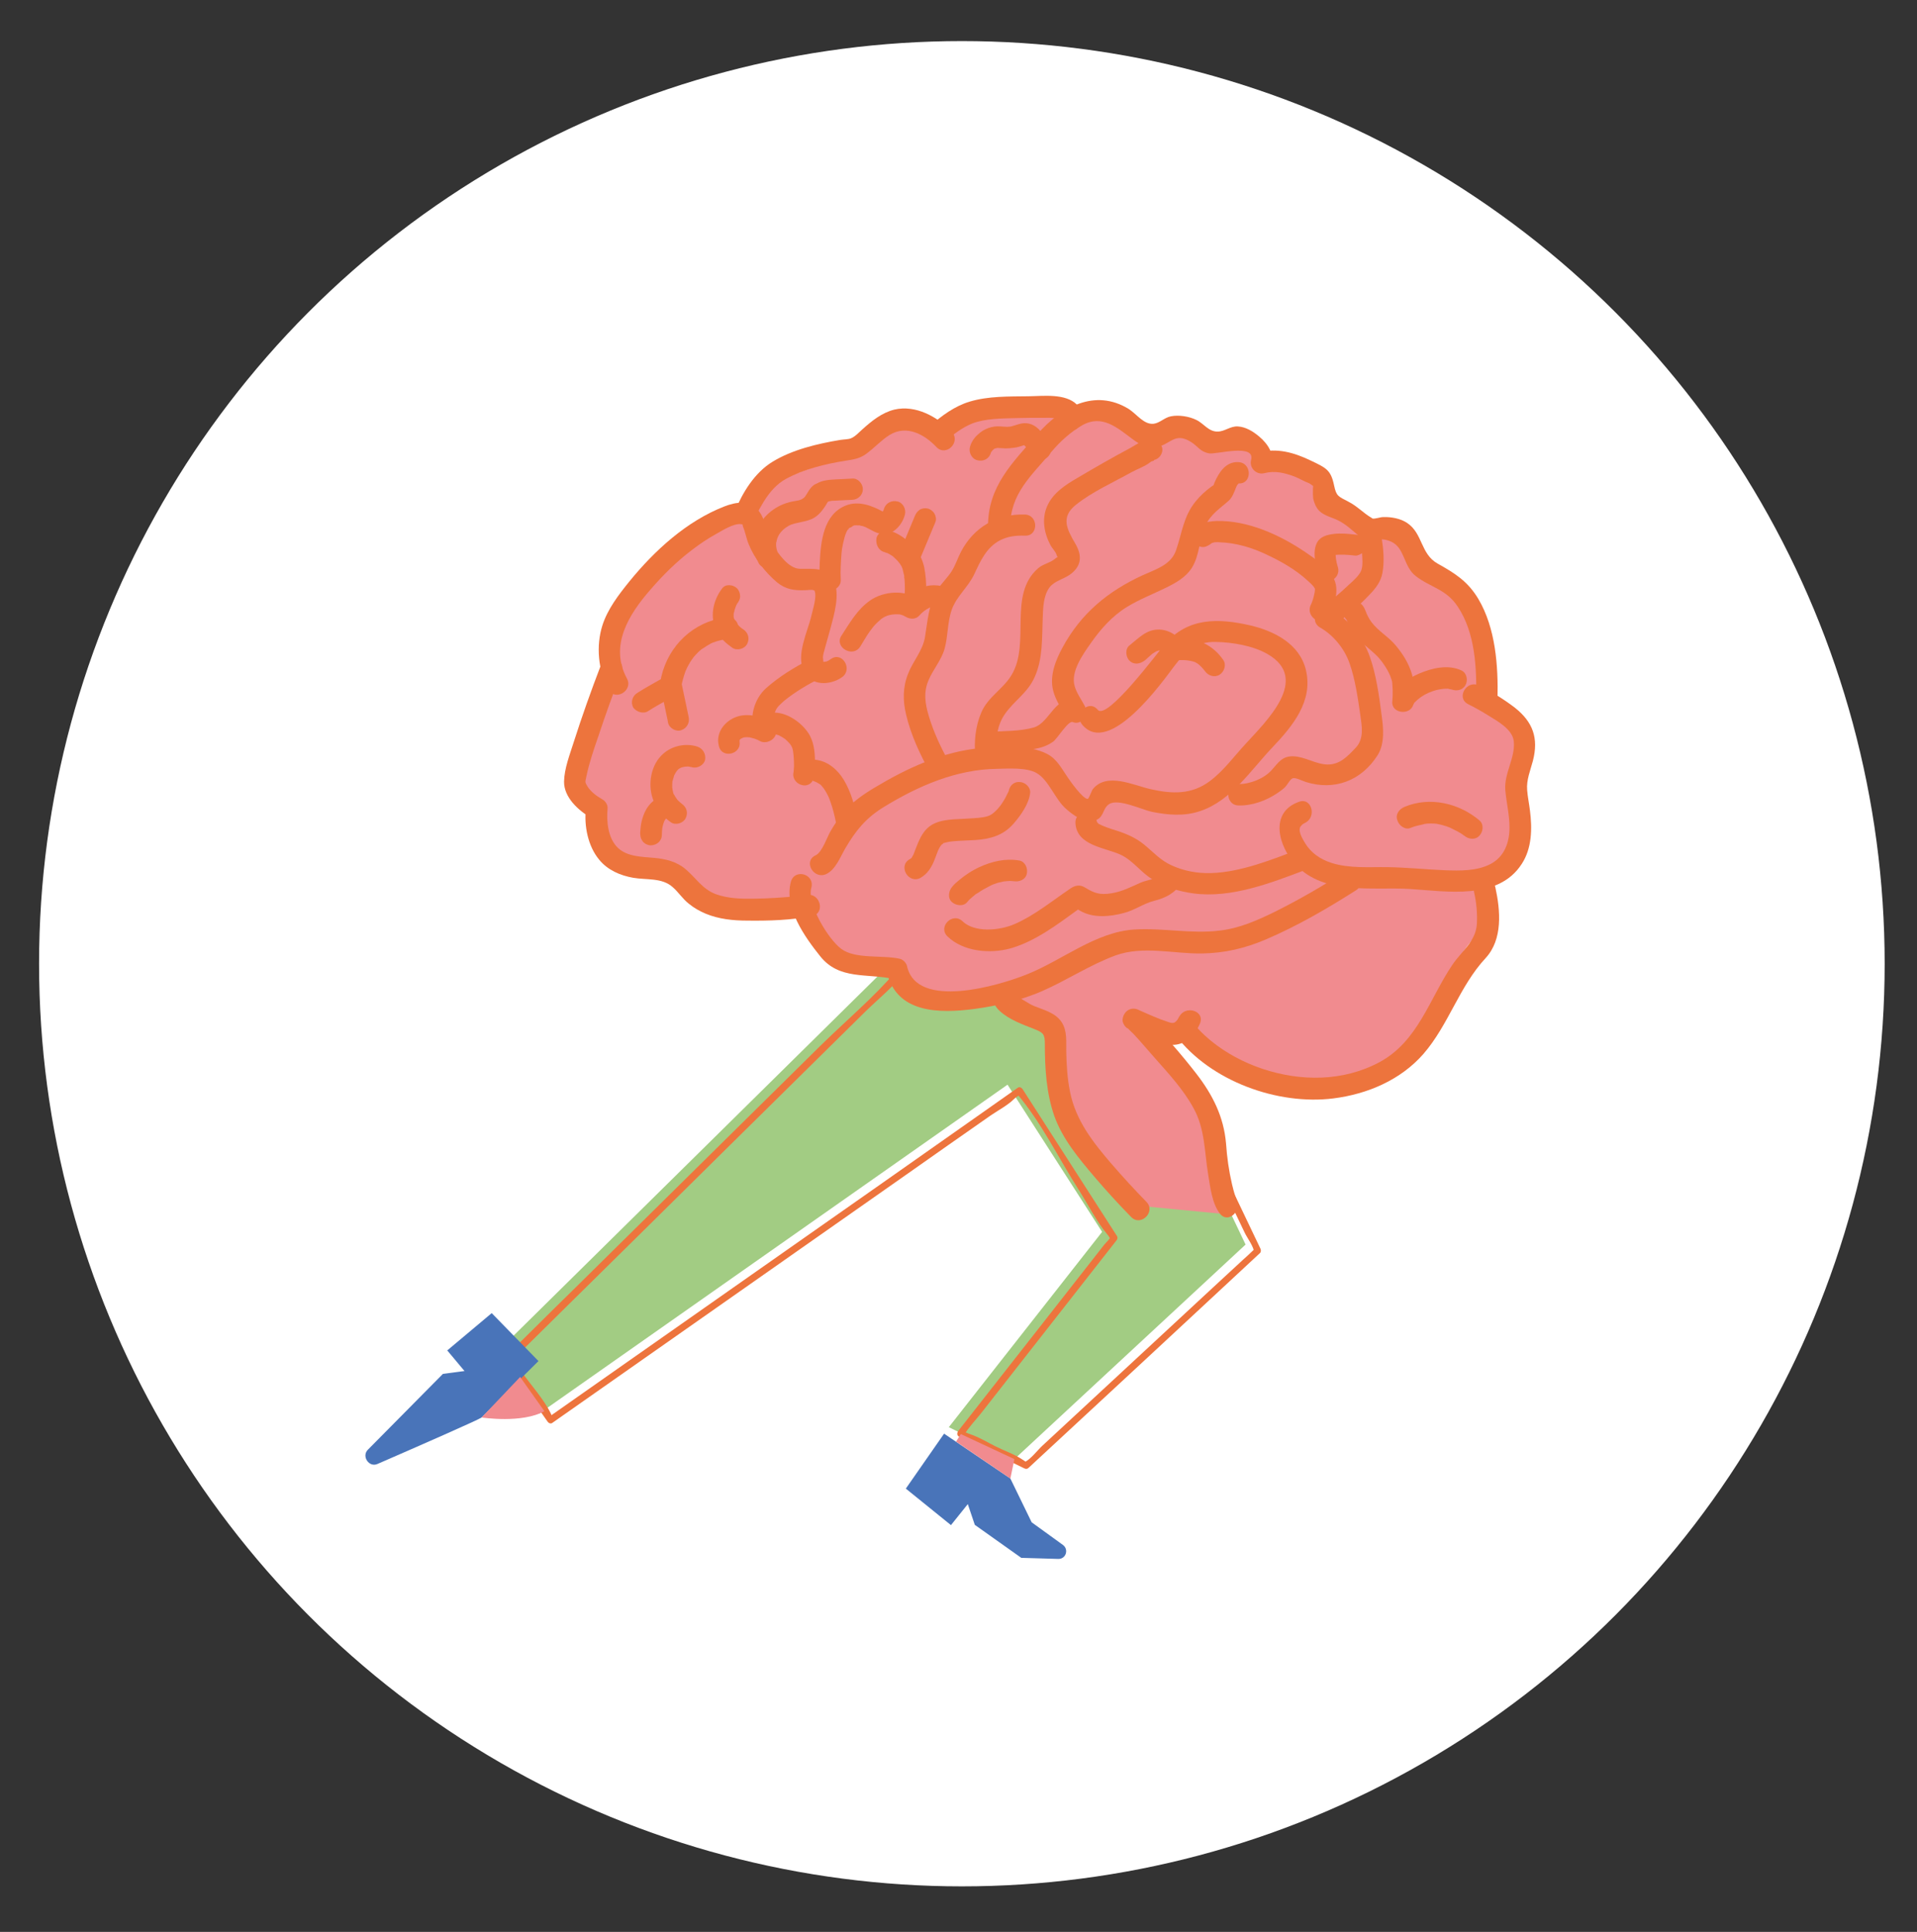
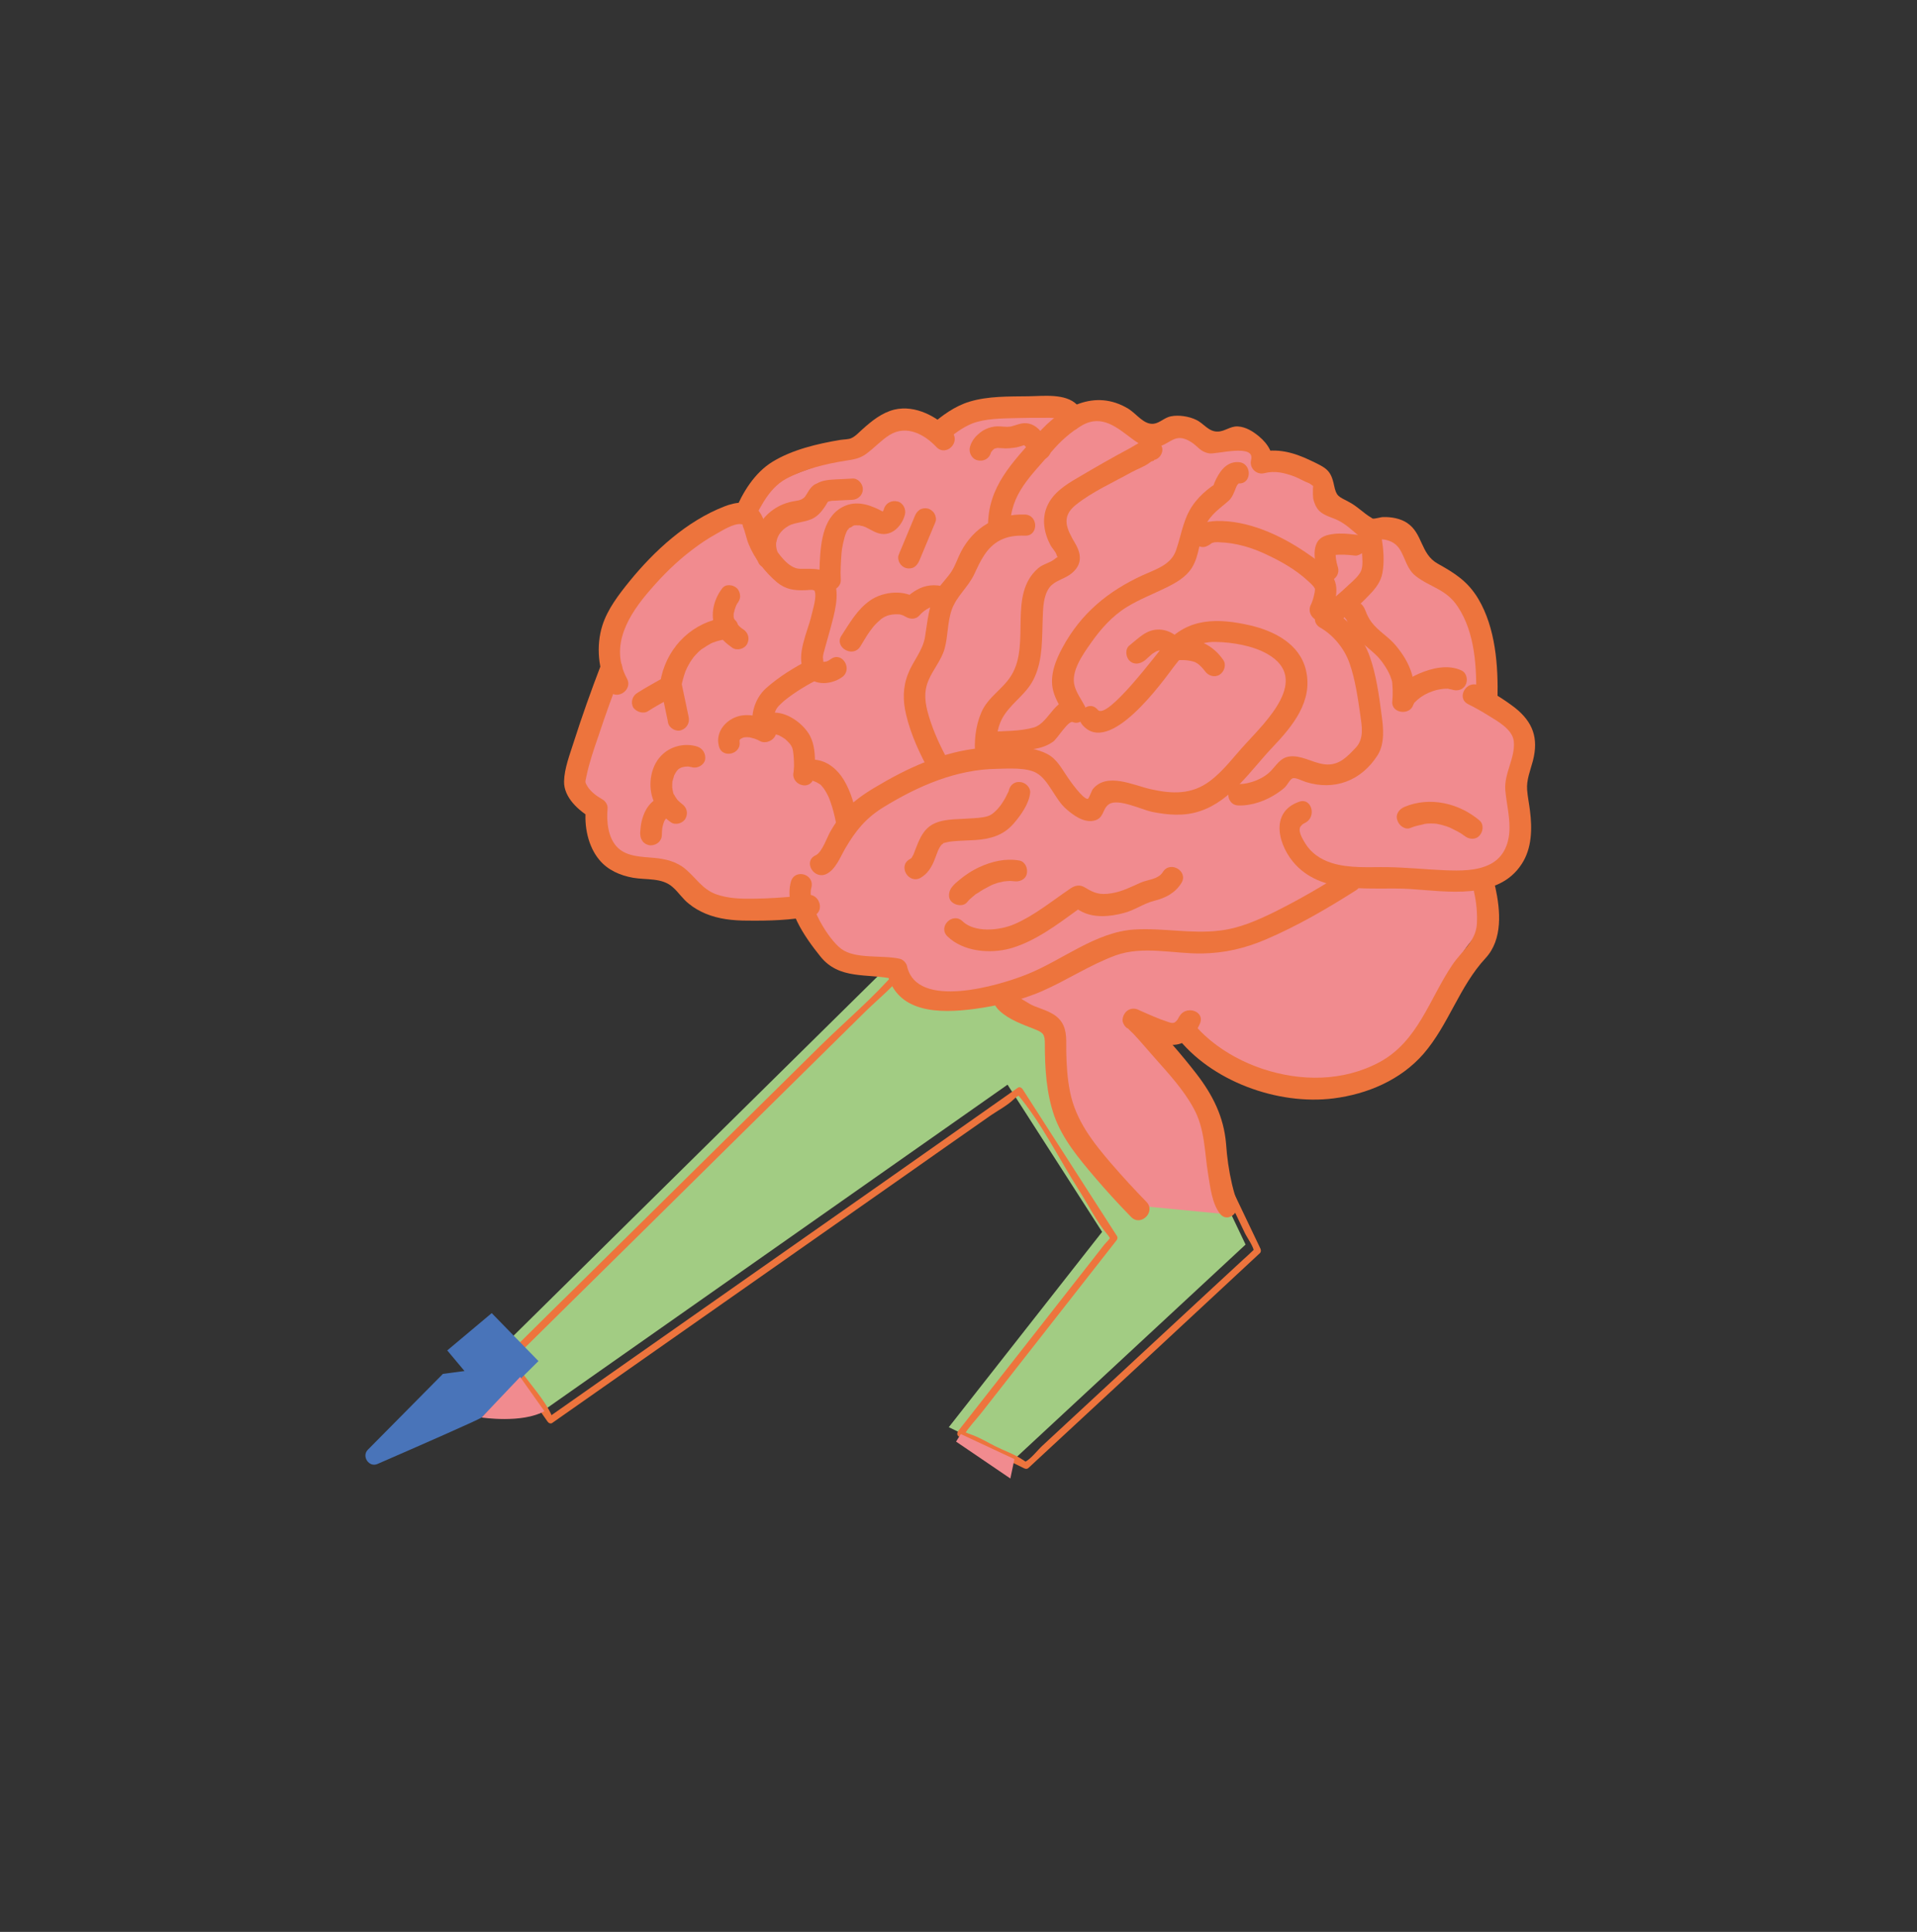
<svg xmlns="http://www.w3.org/2000/svg" version="1.1" id="Calque_1" x="0px" y="0px" viewBox="0 0 142.3 143.43" style="enable-background:new 0 0 142.3 143.43;" xml:space="preserve">
  <rect x="0" y="0" width="142.3" height="143.43" fill="#333333" stroke="none" />
  <style type="text/css">
	.st0{fill:#FFFFFF;}
	.st1{fill:#A2CC83;}
	.st2{fill:#ED743D;}
	.st3{fill:#4974B9;}
	.st4{fill:#F18B8F;}
</style>
-   <circle class="st0" cx="71.4" cy="71.55" r="68.5" />
  <g id="Calque_17">
    <g>
      <g>
        <polygon class="st1" points="84.01,74.66 92.46,92.4 75.3,108.33 70.43,105.96 81.81,91.46 74.79,80.53 40.02,104.95      36.84,100.43 66.16,71.49 68.89,65.15 85.46,70.01    " />
        <g>
          <g>
            <path class="st2" d="M84.65,75.3c2.05,4.28,4.08,8.56,6.13,12.84c0.53,1.13,1.09,2.26,1.62,3.39c0.18,0.38,0.69,1.05,0.7,1.48       c-0.02-0.28,0.11-0.35-0.15-0.11c-0.21,0.21-0.44,0.41-0.66,0.61c-0.75,0.69-1.5,1.39-2.25,2.08       c-4.22,3.91-8.45,7.84-12.67,11.75c-0.37,0.34-0.86,1.01-1.33,1.22c0.17-0.08,0.24,0.08-0.15-0.2c-0.6-0.4-1.36-0.66-2-0.98       c-0.58-0.29-1.18-0.66-1.79-0.87c-0.72-0.24-0.35-0.29-0.55,0.05c0.34-0.58,0.87-1.12,1.28-1.64       c3.35-4.28,6.69-8.54,10.04-12.82c0.08-0.09,0.11-0.21,0.05-0.32c-2.34-3.64-4.68-7.29-7.02-10.93       c-0.08-0.11-0.24-0.18-0.35-0.09C68.98,85.39,62.41,90,55.82,94.62c-3.97,2.78-7.93,5.56-11.91,8.36       c-0.98,0.69-1.94,1.36-2.92,2.05c-0.37,0.26,0.12,0.38-0.09-0.06c-0.53-1.1-1.48-2.12-2.19-3.13c-0.17-0.23-0.7-0.76-0.73-1.05       c-0.02-0.12-0.11,0.49,0.02,0.21c0.14-0.28,0.61-0.6,0.83-0.81c1.16-1.15,2.32-2.29,3.48-3.44c3.79-3.74,7.58-7.47,11.36-11.22       c3.53-3.48,7.06-6.97,10.59-10.45c0.89-0.87,1.93-1.71,2.72-2.69c0.66-0.79,0.96-1.85,1.38-2.81c0.49-1.15,0.89-2.6,1.57-3.64       c0.24-0.37-0.44-0.05-0.05-0.03c0.29,0.02,0.63,0.18,0.9,0.26c2.64,0.78,5.3,1.56,7.95,2.34c1.42,0.41,2.83,0.83,4.25,1.24       c0.87,0.26,1.91,0.76,2.81,0.83c0.21,0.02,0.55,0.31,0.38,0c-0.15-0.29-0.41,0.9-0.49,1.13c-0.35,1.12-0.69,2.23-1.04,3.35       c-0.11,0.32,0.4,0.46,0.5,0.14c0.49-1.56,0.96-3.1,1.45-4.66c0.05-0.14-0.05-0.29-0.18-0.32c-5.52-1.62-11.04-3.24-16.57-4.86       c-0.11-0.03-0.24,0.02-0.29,0.12c-0.89,2.08-1.64,5-3.01,6.6c-1.7,1.99-3.79,3.74-5.66,5.58c-6.14,6.07-12.3,12.15-18.45,18.22       c-1.64,1.6-3.26,3.23-4.89,4.83c-0.08,0.08-0.11,0.23-0.05,0.32c1.05,1.51,2.11,3.01,3.16,4.52c0.08,0.11,0.23,0.18,0.35,0.09       c8.74-6.13,17.49-12.27,26.23-18.4c2.09-1.47,4.19-2.95,6.3-4.42c0.55-0.38,1.27-0.75,1.76-1.24c0.11-0.11,0.29-0.23,0.43-0.29       c0.26-0.14-0.4-0.28-0.2-0.05c1.77,2.08,3.09,4.8,4.55,7.09c0.7,1.09,1.33,2.38,2.16,3.36c0.24,0.29,0.15,0.41,0.24,0.08       c-0.06,0.2-0.38,0.49-0.5,0.64c-3.61,4.62-7.23,9.22-10.84,13.83c-0.09,0.12-0.11,0.34,0.05,0.41       c1.62,0.79,3.24,1.57,4.86,2.37c0.11,0.05,0.23,0.05,0.32-0.05c5.72-5.3,11.45-10.61,17.16-15.93       c0.09-0.08,0.09-0.21,0.05-0.32c-2.83-5.92-5.64-11.83-8.47-17.75C84.96,74.73,84.51,74.99,84.65,75.3z" />
          </g>
        </g>
        <path class="st3" d="M35.75,105.24c-0.23,0.17-4.6,2.09-7.73,3.45c-0.63,0.28-1.19-0.57-0.72-1.05l5.58-5.64l1.6-0.21l-1.28-1.53     l3.3-2.77l3.47,3.56L35.75,105.24z" />
-         <path class="st3" d="M75,109.77l-4.92-3.33l-2.84,4.08l3.35,2.71l1.25-1.56l0.52,1.54l3.45,2.45l2.74,0.08     c0.57,0.02,0.81-0.7,0.35-1.04l-2.32-1.68L75,109.77" />
        <path class="st4" d="M38.61,102.23l-2.86,3.01c0,0,3,0.46,4.66-0.47L38.61,102.23z" />
        <polygon class="st4" points="70.97,107.03 75,109.77 75.3,108.33 71.32,106.47    " />
      </g>
      <g>
        <path class="st4" d="M84.4,89.51c0,0-3.29-2.89-4.43-5.64c-1.15-2.75-1.35-3.16-1.21-4.43c0.14-1.28,0.4-1.35-0.2-2.28     c-0.61-0.95-2.61-1.35-2.95-2.08c-0.34-0.73-0.53-1.54-0.53-1.54s-2.95,1.21-4.49,1.21s-2.49,0.2-3.23-1.28s-0.95-1.82-0.95-1.82     s-1.41,0.73-3.03-0.2c-1.62-0.93-3.3-2.16-3.78-4.23c-1.48,1.15-2.08,0.61-3.42,0.4c-1.35-0.2-4.04-0.53-4.57-1.01     c-0.53-0.47-1.15-2.61-2.08-2.61c-0.93,0-2.02,0.4-3.62-0.61s-1.94-2.95-1.94-2.95s-1.21-1.41-1.41-2.41     c-0.2-1.01,2.55-8.05,2.55-8.05s-0.4-1.82,0.06-3.16c0.47-1.35,1.74-2.55,1.74-2.55s2.35-1.74,3.03-3.16     c0.67-1.42,2.35-2.28,2.95-2.49c0.61-0.2,1.68-0.14,1.68-0.14s0.61-0.67,1.82-1.88c1.21-1.21,6.45-2.69,6.45-2.69     s1.15-1.48,2.83-2.02c1.68-0.53,3.42,0.67,3.42,0.67s1.88-1.54,3.96-2.02c2.08-0.47,5.3-0.53,5.72-0.14     c0.4,0.4,0.73,1.01,0.73,1.01s1.41-1.28,3.03-0.81c1.6,0.47,3.56,2.08,3.56,2.08s0.53-1.07,1.82-0.95     c1.28,0.12,1.88,1.01,1.88,1.01s1.35-0.53,2.49-0.06c1.15,0.47,1.41,1.68,1.41,1.68s1.54-0.53,2.55-0.06s2.35,1.01,2.41,1.54     s-0.2,1.68,0.34,1.74s1.88,0.61,2.35,1.21c0.47,0.6,0.4,0.95,0.4,0.95s0.67-1.01,1.82-0.28c1.15,0.73,0.34,2.35,2.61,3.42     c2.28,1.07,2.49,0.73,3.29,2.35c0.81,1.6,0.87,6.92,0.87,6.92s2.28,0,2.41,2.41c0.14,2.41-0.87,2.35-0.34,3.76     c0.53,1.41,1.54,2.75,0.53,4.29c-1.01,1.54-3.29,2.35-3.29,2.35s1.6,0.06,1.15,2.16c-0.47,2.08-1.88,2.61-2.55,4.29     c-0.67,1.68-1.48,4.91-4.43,7.06c-2.95,2.16-4.83,3.7-9.14,2.22c-4.29-1.48-5.78-4.1-6.65-4.1c-0.87,0-1.54-0.67-2.61-0.73     c-1.07-0.06-0.34,0.4,0.28,1.15c0.61,0.73,3.76,3.5,4.43,6.59s1.35,6.59,1.35,6.59L84.4,89.51z" />
        <g>
          <g>
            <g>
              <path class="st2" d="M70.65,32.06c-1.05-1.12-2.69-2.02-4.26-1.65c-0.93,0.23-1.68,0.84-2.38,1.47        c-0.24,0.21-0.52,0.53-0.84,0.66c-0.18,0.08-0.52,0.08-0.79,0.12c-1.68,0.28-3.56,0.72-5.03,1.62        c-1.33,0.81-2.23,2.28-2.81,3.7c-0.38,0.95,1.16,1.36,1.54,0.43c-0.11,0.26,0.11-0.24,0.15-0.34        c0.14-0.29,0.31-0.57,0.47-0.84c0.43-0.69,0.95-1.3,1.65-1.68c1.33-0.72,2.97-1.12,4.45-1.35c0.57-0.09,1.01-0.15,1.48-0.49        c0.61-0.44,1.12-1.02,1.76-1.42c1.24-0.76,2.57-0.06,3.47,0.9C70.24,33.94,71.35,32.81,70.65,32.06L70.65,32.06z" />
            </g>
          </g>
          <g>
            <g>
              <path class="st2" d="M61.69,48.92c-0.11,0.08-0.26,0.18-0.38,0.2c-0.26,0.03-0.17,0.06-0.21-0.17        c-0.06-0.26,0.11-0.7,0.17-0.95c0.12-0.46,0.26-0.9,0.38-1.36c0.26-0.99,0.73-2.54,0.24-3.55c-0.49-1.01-1.59-0.84-2.52-0.86        c-0.84-0.02-1.6-1.12-2.02-1.8c-0.47-0.79-0.47-1.86-1.09-2.57c-0.66-0.76-1.67-0.58-2.49-0.26c-2.8,1.09-5.18,3.27-7.06,5.58        c-0.79,0.98-1.6,2.03-1.99,3.24c-0.49,1.53-0.32,3.36,0.44,4.77c0.49,0.9,1.86,0.09,1.38-0.81c-1.33-2.45,0.15-4.78,1.74-6.6        c0.92-1.07,1.94-2.08,3.06-2.93c0.57-0.44,1.16-0.84,1.79-1.19c0.47-0.26,1.28-0.79,1.85-0.75c0.23,0.02,0.09-0.03,0.18,0.21        c0.17,0.4,0.24,0.86,0.41,1.27c0.43,1.07,1.21,2.08,2.09,2.83c0.66,0.55,1.3,0.63,2.12,0.6c0.17,0,0.46-0.06,0.61,0        c0.18,0.08,0.02-0.09,0.08,0.06c0.18,0.44-0.15,1.41-0.24,1.83c-0.28,1.21-1.15,2.89-0.57,4.11c0.52,1.12,1.94,1.09,2.84,0.46        C63.33,49.71,62.53,48.34,61.69,48.92L61.69,48.92z" />
            </g>
          </g>
          <g>
            <g>
              <path class="st2" d="M59.87,66.45c-0.23,0.05-0.37,0.05-0.73,0.09c-1.02,0.09-2.06,0.17-3.1,0.18c-0.98,0.02-1.99,0-2.92-0.34        c-0.99-0.38-1.45-1.19-2.23-1.85c-0.67-0.57-1.48-0.76-2.34-0.84c-0.9-0.08-1.97-0.08-2.67-0.73        c-0.75-0.7-0.87-1.97-0.78-2.93c0.03-0.28-0.17-0.57-0.4-0.69c-0.4-0.23-0.84-0.55-1.09-0.95c-0.21-0.35-0.17-0.32-0.08-0.76        c0.21-1.01,0.55-2,0.89-2.98c0.53-1.62,1.12-3.21,1.71-4.8c0.37-0.96-1.18-1.38-1.54-0.43c-0.72,1.88-1.39,3.76-2,5.67        c-0.29,0.92-0.7,1.96-0.72,2.93c-0.02,1.18,1.07,2.16,2.02,2.71c-0.14-0.23-0.26-0.46-0.4-0.69        c-0.14,1.28,0.15,2.78,0.99,3.79C45.11,64.6,46.04,65,47,65.17c0.98,0.17,2.14-0.02,2.93,0.69c0.44,0.38,0.75,0.89,1.22,1.25        c0.38,0.31,0.78,0.53,1.22,0.72c0.98,0.41,2.05,0.52,3.12,0.52c1.57,0.02,3.26-0.03,4.8-0.34        C61.29,67.8,60.88,66.25,59.87,66.45L59.87,66.45z" />
            </g>
          </g>
          <g>
            <g>
              <path class="st2" d="M80.13,31.62c0.32-0.49,0.21-1.16-0.18-1.57c-0.86-0.87-2.54-0.64-3.61-0.63        c-1.44,0.02-2.98-0.02-4.37,0.4c-1.07,0.32-2.08,1.04-2.9,1.79c-0.76,0.69,0.37,1.82,1.13,1.13c0.57-0.5,1.27-1.02,1.97-1.3        c1.01-0.38,2.2-0.37,3.27-0.4c0.67-0.02,1.33-0.02,2-0.02c0.31,0,0.64-0.02,0.95,0.05c0.08,0.02,0.15,0.03,0.23,0.05        c0.03,0,0.28,0.06,0.12,0.03c0.06,0.02,0.12,0.12,0.08,0.03c0,0-0.05-0.05-0.05-0.06c0.02,0.02-0.05-0.29-0.05-0.14        c0-0.2,0.03-0.18,0.02-0.09c-0.02,0.06-0.08,0.17,0.05-0.11c-0.02,0.02-0.02,0.03-0.03,0.06        C78.18,31.66,79.56,32.47,80.13,31.62L80.13,31.62z" />
            </g>
          </g>
          <g>
            <g>
              <path class="st2" d="M74.99,39.14c-0.02-2.49,1.57-3.81,3.07-5.61c0.63-0.75,1.44-1.48,2.28-1.96        c1.48-0.83,2.61,0.2,3.74,1.04c0.52,0.38,0.99,0.66,1.65,0.6c1.13-0.12,1.41-1.18,2.66-0.41c0.53,0.32,0.67,0.73,1.36,0.86        c0.55,0.09,3.45-0.76,3.12,0.49c-0.15,0.6,0.4,1.13,0.98,0.98c0.78-0.2,1.48-0.03,2.22,0.24c0.37,0.14,0.72,0.37,1.09,0.5        c0.18,0.08,0.53,0.44,0.4,0.14c-0.12-0.29-0.12,0.76-0.08,1.01c0.08,0.34,0.2,0.64,0.44,0.9c0.38,0.38,0.99,0.5,1.42,0.72        c0.57,0.29,0.96,0.67,1.42,1.05c0.89,0.73,1.51,0.06,2.52,0.53s0.89,1.82,1.8,2.54c1.12,0.87,2.26,0.96,3.13,2.28        c1.3,1.94,1.42,4.6,1.36,6.86c-0.03,1.02,1.57,1.02,1.59,0c0.06-2.46-0.14-5.27-1.42-7.43c-0.78-1.31-1.74-1.91-3.03-2.63        c-1.27-0.72-1.09-2.23-2.25-3.01c-0.5-0.34-1.19-0.46-1.79-0.44c-0.2,0-0.58,0.14-0.79,0.11c-0.52-0.05,0.37,0.2-0.08-0.06        c-0.6-0.35-1.05-0.86-1.7-1.19c-0.76-0.4-0.9-0.4-1.07-1.21c-0.24-1.15-0.58-1.3-1.74-1.85c-1.25-0.6-2.49-0.95-3.87-0.6        c0.32,0.32,0.66,0.66,0.98,0.98c0.23-0.86-0.31-1.64-0.93-2.16c-0.44-0.37-0.99-0.72-1.59-0.75        c-0.55-0.03-0.96,0.37-1.47,0.38c-0.7,0.03-1.04-0.6-1.62-0.87c-0.53-0.26-1.3-0.38-1.88-0.26c-0.47,0.09-0.81,0.49-1.27,0.55        c-0.73,0.08-1.24-0.7-1.86-1.1c-2.51-1.54-5.01-0.14-6.76,1.86c-1.86,2.14-3.7,3.88-3.68,6.89        C73.4,40.16,74.99,40.16,74.99,39.14L74.99,39.14z" />
            </g>
          </g>
          <g>
            <g>
              <path class="st2" d="M58.71,65.46c-0.53,1.93,1.05,4.13,2.17,5.53c1.42,1.79,3.47,1.25,5.5,1.7        c-0.18-0.18-0.37-0.37-0.55-0.55c0.69,3.13,3.94,3.1,6.48,2.77c1.73-0.23,3.42-0.63,5.01-1.31c1.86-0.81,3.59-1.97,5.5-2.67        c2.03-0.73,4.31-0.11,6.4-0.14c1.7-0.03,3.19-0.38,4.74-1.04c2.32-0.99,4.54-2.28,6.68-3.64c0.87-0.55,0.06-1.93-0.81-1.38        c-1.68,1.07-3.42,2.08-5.21,2.97c-1.31,0.64-2.61,1.22-4.08,1.39c-2.12,0.26-4.22-0.21-6.33-0.08        c-2.89,0.18-5.36,2.29-7.98,3.33c-2.06,0.83-8.18,2.66-8.9-0.61c-0.06-0.26-0.31-0.5-0.55-0.55c-1.3-0.29-3.27,0.05-4.33-0.73        c-0.98-0.72-2.55-3.35-2.23-4.52C60.52,64.89,58.99,64.46,58.71,65.46L58.71,65.46z" />
            </g>
          </g>
          <g>
            <g>
              <path class="st2" d="M96.42,59.53c-2.23,0.79-1.51,3.33-0.24,4.68c2.16,2.28,5.69,1.62,8.47,1.79        c2.72,0.17,6.56,0.86,8.31-1.86c0.76-1.16,0.78-2.63,0.61-3.96c-0.06-0.5-0.17-1.02-0.21-1.53c-0.06-0.75,0.24-1.45,0.43-2.17        c0.43-1.68,0-2.87-1.33-3.93c-0.83-0.64-1.73-1.19-2.67-1.65c-0.92-0.46-1.73,0.92-0.81,1.38c0.52,0.26,1.04,0.55,1.53,0.86        c0.66,0.41,1.77,1.01,1.86,1.9c0.12,1.24-0.73,2.37-0.63,3.62c0.08,0.93,0.31,1.82,0.31,2.77c0,1.12-0.37,2.17-1.41,2.72        c-1.02,0.53-2.28,0.5-3.39,0.46c-1.42-0.06-2.84-0.21-4.26-0.23c-1.39-0.02-2.78,0.11-4.14-0.31        c-0.81-0.26-1.51-0.72-1.96-1.45c-0.18-0.31-0.53-0.84-0.38-1.21c0.05-0.09,0.12-0.14,0.18-0.21        c0.06-0.06,0.37-0.17,0.12-0.08C97.79,60.72,97.38,59.17,96.42,59.53L96.42,59.53z" />
            </g>
          </g>
          <g>
            <g>
              <path class="st2" d="M109.43,66.28c0.17,0.75,0.24,1.54,0.2,2.31c-0.08,1.31-1.13,2.02-1.82,3.04        c-1.7,2.52-2.55,5.69-5.41,7.23c-2.71,1.45-5.85,1.44-8.7,0.49c-1.36-0.46-2.67-1.15-3.79-2.06        c-0.35-0.29-0.67-0.58-0.98-0.92c-0.08-0.09-0.5-0.6-0.26-0.29c-0.61-0.81-2-0.02-1.38,0.81c2.57,3.38,7.55,5.18,11.69,4.66        c2.52-0.32,4.98-1.36,6.68-3.3c1.88-2.17,2.66-5.01,4.62-7.12c1.28-1.39,1.1-3.52,0.72-5.26        C110.76,64.86,109.21,65.29,109.43,66.28L109.43,66.28z" />
            </g>
          </g>
          <g>
            <g>
              <path class="st2" d="M87.52,75.53c0.15-0.37-0.06,0.11-0.12,0.18c-0.21,0.28-0.35,0.28-0.67,0.17        c-0.75-0.24-1.47-0.57-2.19-0.89c0.14,0.23,0.26,0.46,0.4,0.69c-0.32,0.7-0.7,0.93-1.16,0.7c0,0,0.02,0,0.02,0.02        c-0.06,0.06-0.15-0.18-0.05-0.03c0.11,0.14,0.26,0.26,0.38,0.38c0.52,0.55,1.01,1.15,1.53,1.73c1.05,1.19,2.16,2.37,2.93,3.78        c0.87,1.56,0.81,3.26,1.1,4.98c0.15,0.9,0.28,2.12,0.87,2.87c0.64,0.81,1.76-0.34,1.13-1.13c0.09,0.11,0.09,0.17,0.09,0.09        s-0.06-0.18-0.09-0.26c-0.09-0.31-0.17-0.6-0.24-0.9c-0.23-0.99-0.37-1.99-0.44-3.01c-0.17-1.99-0.99-3.61-2.2-5.18        c-1.1-1.42-2.31-2.8-3.55-4.1c-0.24-0.26-0.53-0.6-0.89-0.7c-0.55-0.15-0.98,0.24-1.04,0.76c-0.03,0.24,0.17,0.58,0.4,0.69        c0.46,0.2,0.92,0.4,1.39,0.6c0.64,0.26,1.33,0.63,2.05,0.6c0.92-0.06,1.57-0.79,1.91-1.59C89.46,75.01,87.92,74.6,87.52,75.53        L87.52,75.53z" />
            </g>
          </g>
          <g>
            <g>
              <path class="st2" d="M91.92,34.31c-0.93-0.05-1.45,0.78-1.77,1.53c-0.14,0.32,0.05,0.08-0.26,0.31        c-0.43,0.32-0.81,0.67-1.15,1.09c-0.9,1.12-0.99,2.31-1.44,3.61c-0.37,1.09-1.5,1.41-2.46,1.85        c-2.58,1.18-4.59,2.83-5.96,5.36c-0.52,0.95-0.99,2.12-0.7,3.23c0.18,0.7,0.63,1.35,0.96,1.97c0.31-0.4,0.6-0.78,0.9-1.18        c-1.7-0.67-2.05,1.56-3.3,1.93c-1.01,0.29-2.19,0.26-3.23,0.32c-1.02,0.06-1.02,1.67,0,1.59c1.07-0.08,2.16-0.14,3.23-0.31        c0.52-0.08,0.99-0.23,1.44-0.55c0.32-0.24,1.13-1.59,1.45-1.45c0.69,0.28,1.19-0.61,0.9-1.18c-0.24-0.47-0.63-0.99-0.76-1.5        c-0.31-1.05,0.61-2.34,1.18-3.15c0.73-1.05,1.59-2.03,2.69-2.71c0.93-0.57,1.94-0.96,2.92-1.44c0.75-0.37,1.48-0.78,1.93-1.5        c0.57-0.95,0.52-2.09,0.98-3.09c0.4-0.87,1.07-1.27,1.73-1.86c0.2-0.18,0.31-0.4,0.41-0.64c0.11-0.21,0.14-0.47,0.32-0.63        c0.11-0.09,0.05-0.02,0.03-0.02C92.95,35.94,92.95,34.35,91.92,34.31L91.92,34.31z" />
            </g>
          </g>
          <g>
            <g>
              <path class="st2" d="M86.24,33.63c0.2-0.52-0.31-1.01-0.79-1.02c-0.52-0.02-1.12,0.41-1.53,0.64        c-1.35,0.72-2.67,1.48-3.99,2.26c-0.86,0.5-1.77,1.1-2.19,2.05c-0.43,0.95-0.24,2.02,0.24,2.92c0.12,0.23,0.37,0.46,0.44,0.69        c0.12,0.38,0.17,0.08-0.06,0.28c-0.37,0.34-0.93,0.41-1.31,0.75c-2.25,1.97-0.53,5.58-1.97,7.93        c-0.63,1.04-1.73,1.6-2.23,2.75c-0.44,1.01-0.57,2.23-0.44,3.33c0.11,1.01,1.71,1.02,1.59,0c-0.12-1.05-0.05-2.26,0.57-3.16        c0.69-1.02,1.68-1.57,2.22-2.75c0.63-1.38,0.55-2.89,0.61-4.36c0.03-0.75,0.03-1.68,0.5-2.32c0.37-0.49,1.02-0.61,1.51-0.95        c0.89-0.63,0.93-1.42,0.41-2.31c-0.63-1.07-1.09-1.97,0.03-2.87c1.22-0.98,2.78-1.67,4.14-2.43c0.44-0.24,1.02-0.44,1.42-0.76        c0.09-0.08,0.15-0.05,0.18-0.08c0.03-0.02,0.05-0.02,0.08-0.02c-0.46-1.07-0.78-1.39-0.93-0.96        C84.34,34.17,85.89,34.6,86.24,33.63L86.24,33.63z" />
            </g>
          </g>
          <g>
            <g>
              <path class="st2" d="M80.34,53.81c2,2.38,5.95-3.19,6.83-4.36c0.84-1.1,1.62-1.82,3.07-1.79c1.25,0.02,2.77,0.28,3.85,0.9        c3.21,1.85-0.11,5-1.64,6.68c-0.86,0.93-1.62,1.99-2.64,2.75c-1.36,1.02-2.81,0.96-4.4,0.6c-1.28-0.29-3.26-1.28-4.29,0        c-0.09,0.12-0.29,0.7-0.37,0.72c-0.34,0.06-1.36-1.39-1.47-1.56c-0.46-0.66-0.81-1.39-1.54-1.77        c-1.38-0.72-3.47-0.58-4.95-0.44c-2.8,0.26-5.44,1.48-7.84,2.92c-0.84,0.5-1.67,1.07-2.31,1.82c-0.37,0.43-0.67,0.9-0.96,1.38        c-0.28,0.46-0.64,1.62-1.15,1.85c-0.93,0.44-0.12,1.82,0.81,1.38c0.7-0.34,1.04-1.28,1.41-1.91c0.76-1.3,1.51-2.23,2.8-3.03        c2.58-1.59,5.44-2.84,8.5-2.87c0.83-0.02,2.14-0.11,2.89,0.31c0.9,0.5,1.38,1.96,2.19,2.66c0.52,0.46,1.27,1.02,2.02,0.89        c0.84-0.15,0.64-0.89,1.18-1.24c0.67-0.44,2.43,0.41,3.16,0.57c1.19,0.24,2.41,0.35,3.59-0.05c2.31-0.76,3.78-3.06,5.38-4.74        c1.48-1.56,3.03-3.42,2.48-5.73c-0.46-1.94-2.34-2.9-4.14-3.32c-2.4-0.55-4.63-0.58-6.33,1.39c-0.58,0.69-4.31,5.69-4.98,4.88        C80.81,51.88,79.68,53.03,80.34,53.81L80.34,53.81z" />
            </g>
          </g>
          <g>
            <g>
              <path class="st2" d="M89.53,40.57c0.21-0.09,0.24-0.11,0.43-0.26c0.12-0.09-0.17,0.14-0.08,0.06        c0.03-0.02,0.06-0.05,0.09-0.06c0.11-0.06-0.2,0.05-0.06,0.02c0.06-0.02,0.12-0.03,0.18-0.05c0.21-0.06-0.06,0,0.09-0.02        c0.11,0,0.21-0.02,0.32,0c1.24,0.03,2.49,0.41,3.59,0.95c1.07,0.5,2.14,1.12,3.01,1.93c0.17,0.15,0.34,0.31,0.47,0.49        c-0.11-0.14,0.05,0.08,0.06,0.11c0.06,0.09,0.02-0.09,0,0c0.02,0.09,0.02,0.06-0.02-0.09c0,0.11,0,0.21-0.02,0.32        c-0.03,0.17-0.08,0.35-0.12,0.5c-0.05,0.14-0.09,0.28-0.15,0.41c0.05-0.14,0,0-0.02,0.03c-0.44,0.92,0.93,1.73,1.38,0.81        c0.4-0.81,0.78-1.99,0.29-2.83c-0.46-0.78-1.28-1.36-2.02-1.86c-1.9-1.3-4.31-2.41-6.66-2.35c-0.38,0.02-0.76,0.06-1.12,0.23        c-0.08,0.03-0.14,0.08-0.2,0.12c-0.06,0.05-0.12,0.09-0.17,0.14s-0.02-0.02,0.05-0.03c0.03,0,0.11-0.08,0.05-0.03        c-0.06,0.03-0.08,0.03,0.14-0.06c-0.4,0.15-0.69,0.53-0.55,0.98C88.64,40.41,89.11,40.74,89.53,40.57L89.53,40.57z" />
            </g>
          </g>
          <g>
            <g>
              <path class="st2" d="M101.03,40.42c-0.03-0.26,0,0.06,0.02,0.11c0.02,0.17,0.03,0.34,0.05,0.5c0.02,0.4,0.09,0.93-0.05,1.31        c-0.14,0.38-0.6,0.78-0.92,1.07c-0.67,0.64-1.44,1.28-2.14,1.8c-0.46,0.34-0.57,1.05,0,1.38c1.01,0.57,1.83,1.6,2.2,2.69        c0.41,1.18,0.6,2.52,0.78,3.76c0.12,0.87,0.31,1.8-0.34,2.48c-0.6,0.63-1.16,1.25-2.09,1.24c-0.89-0.02-1.65-0.58-2.54-0.61        c-0.83-0.03-1.12,0.49-1.6,1.02c-0.57,0.64-1.62,1.05-2.46,1.04c-1.02-0.03-1.02,1.57,0,1.59c1.01,0.03,2.08-0.37,2.9-0.93        c0.18-0.12,0.37-0.26,0.53-0.41c0.17-0.15,0.37-0.57,0.55-0.66c0.21-0.12,0.73,0.17,1.02,0.26c2.12,0.66,4.11-0.09,5.32-1.99        c0.55-0.87,0.43-2.06,0.29-3.03c-0.18-1.41-0.4-2.97-0.87-4.29c-0.5-1.42-1.56-2.77-2.89-3.52c0,0.46,0,0.92,0,1.38        c1.01-0.75,2.02-1.54,2.87-2.46c0.46-0.47,0.84-0.96,0.96-1.62c0.15-0.83,0.08-1.71-0.05-2.54        C102.44,38.98,100.9,39.41,101.03,40.42L101.03,40.42z" />
            </g>
          </g>
          <g>
            <g>
-               <path class="st2" d="M79.83,61.1c0.08,1.7,2.22,1.82,3.38,2.37c0.9,0.43,1.48,1.3,2.34,1.82c0.92,0.57,1.97,0.9,3.04,1.04        c2.81,0.38,5.79-0.79,8.38-1.77c0.95-0.37,0.53-1.91-0.43-1.54c-2.08,0.78-4.42,1.74-6.65,1.8c-0.99,0.03-2-0.15-2.92-0.57        c-0.84-0.38-1.36-0.99-2.06-1.56c-0.6-0.49-1.28-0.78-2.02-1.02c-0.46-0.14-0.89-0.28-1.31-0.49        c-0.15-0.08-0.17-0.28-0.15-0.08C81.39,60.08,79.79,60.08,79.83,61.1L79.83,61.1z" />
-             </g>
+               </g>
          </g>
          <g>
            <g>
              <path class="st2" d="M65.62,37.78c-0.02,0.05-0.03,0.09-0.05,0.12c-0.03,0.09,0.05-0.11,0.05-0.11        c-0.02,0.02-0.03,0.06-0.03,0.08c-0.03,0.06-0.08,0.12-0.11,0.18c-0.06,0.11,0.03-0.08,0.05-0.06c0,0-0.05,0.06-0.06,0.06        c-0.12,0.09,0.14-0.06,0.05-0.03c-0.02,0.02-0.06,0.03-0.08,0.05c-0.08,0.06,0.2-0.06,0.05-0.03c0.02,0,0.21-0.03,0.08-0.02        c-0.12,0.02,0.03,0,0.06,0.02c-0.15-0.03,0.11,0.08-0.03-0.02c-0.84-0.47-1.86-0.87-2.81-0.49c-1.67,0.66-1.86,2.67-1.94,4.23        c-0.02,0.43-0.03,0.87-0.02,1.3c0.02,0.41,0.35,0.83,0.79,0.79c0.41-0.02,0.81-0.35,0.79-0.79c-0.02-0.35-0.02-0.7,0-1.05        c0.02-0.32,0.03-0.66,0.06-0.98c0.02-0.09,0.02-0.17,0.03-0.26c0-0.05,0.03-0.18,0,0.02c0-0.05,0.02-0.08,0.02-0.12        c0.03-0.18,0.06-0.35,0.11-0.53c0.03-0.15,0.08-0.29,0.12-0.44c0.02-0.03,0.11-0.26,0.05-0.14c-0.05,0.12,0.06-0.12,0.08-0.15        c0-0.02,0.08-0.15,0.09-0.14c0.08,0.02-0.14,0.14-0.05,0.06c0.06-0.05,0.09-0.11,0.15-0.15c0.03,0.02,0.17-0.09,0.08-0.02        c0.05-0.03,0.09-0.05,0.12-0.08c0.03-0.02,0.14-0.06,0-0.02c0.06-0.03,0.12-0.05,0.2-0.06c0.14-0.05,0.02,0-0.02,0        c0.05,0,0.09,0,0.14,0s0.11,0.02,0.17,0c0.11-0.02-0.17-0.05,0.02,0c0.09,0.03,0.18,0.05,0.26,0.06        c0.05,0.02,0.09,0.03,0.14,0.05s0.2,0.08,0.06,0.02c0.44,0.21,0.84,0.52,1.36,0.52c0.79,0,1.38-0.72,1.57-1.44        c0.11-0.4-0.14-0.89-0.55-0.98C66.19,37.12,65.74,37.35,65.62,37.78L65.62,37.78z" />
            </g>
          </g>
          <g>
            <g>
              <path class="st2" d="M57.69,40.96c-0.02-0.03,0.08,0.24,0.03,0.06c-0.03-0.09-0.06-0.2-0.08-0.29c0-0.03-0.03-0.23-0.03-0.12        c0.02,0.11,0-0.11,0-0.15c0-0.09,0-0.17,0.02-0.24c0-0.09,0,0.02,0,0.03c0.02-0.05,0.02-0.11,0.03-0.15        c0.09-0.35,0.31-0.67,0.66-0.92c0.32-0.23,0.53-0.29,0.93-0.37c0.37-0.08,0.7-0.14,1.04-0.29c0.37-0.18,0.66-0.49,0.89-0.83        c0.08-0.11,0.14-0.21,0.2-0.32c0.03-0.05,0.06-0.09,0.09-0.14c0.02-0.03,0.06-0.09-0.02,0.02c-0.09,0.11,0,0,0.03-0.02        c0.11-0.08-0.14,0.09-0.02,0.02c0.09-0.05-0.12,0.03,0.05-0.02c0.24-0.06,0.26-0.05,0.53-0.06c0.41-0.02,0.81-0.05,1.22-0.06        c0.43-0.02,0.79-0.35,0.79-0.79c0-0.41-0.37-0.83-0.79-0.79c-0.4,0.02-0.78,0.05-1.18,0.06c-0.49,0.03-1.01,0.05-1.45,0.31        c-0.32,0.11-0.52,0.4-0.7,0.7c-0.03,0.05-0.06,0.11-0.09,0.15c-0.03,0.06-0.14,0.17-0.03,0.06c-0.06,0.08-0.12,0.14-0.2,0.21        c0.14-0.12-0.17,0.09-0.08,0.05c0.09-0.05-0.11,0.03-0.15,0.05c-0.09,0.03-0.17,0.05-0.26,0.06        c-0.18,0.03-0.38,0.06-0.57,0.12c-1.1,0.29-2.08,1.13-2.43,2.23c-0.23,0.73-0.14,1.56,0.18,2.25c0.18,0.4,0.75,0.49,1.09,0.29        C57.79,41.81,57.87,41.34,57.69,40.96L57.69,40.96z" />
            </g>
          </g>
          <g>
            <g>
              <path class="st2" d="M73.55,33.63c0-0.02,0.02-0.03,0.02-0.06c0.03-0.08,0.09-0.12-0.05,0.11c0.02-0.03,0.03-0.06,0.05-0.09        c0.03-0.06,0.08-0.12,0.12-0.18c-0.11,0.2-0.08,0.09-0.02,0.03c0.02-0.02,0.11-0.09,0.11-0.11c-0.11,0.08-0.14,0.11-0.06,0.05        c0.03-0.02,0.05-0.03,0.08-0.05c0.17-0.11-0.11,0.03,0.02-0.02c0.06-0.02,0.12-0.03,0.2-0.05c0.09-0.02,0.08-0.02-0.05,0        c0.05,0,0.08,0,0.12,0c0.18,0,0.37,0.03,0.55,0.03c0.21,0,0.44-0.02,0.66-0.05c0.24-0.03,0.47-0.11,0.7-0.18        c0.06-0.02,0.2-0.03,0.24-0.08c-0.09,0.09-0.23,0-0.08,0.02c-0.17-0.03-0.21-0.03-0.14-0.02c0.08,0.03,0.03,0-0.12-0.05        c0.15,0.08-0.11-0.12,0,0c0.05,0.05,0.11,0.09,0.15,0.15c0.05,0.05,0.12,0.11,0.15,0.17c-0.08-0.18,0.02,0.02,0.05,0.06        c0.11,0.14,0.2,0.29,0.29,0.44c0.21,0.37,0.73,0.52,1.09,0.29c0.37-0.23,0.52-0.7,0.29-1.09s-0.5-0.78-0.83-1.1        c-0.43-0.41-0.93-0.53-1.5-0.35c-0.18,0.06-0.38,0.12-0.57,0.17c-0.02,0-0.09,0.03-0.11,0.02c0,0,0.17-0.02,0.08-0.02        c-0.08,0-0.15,0.02-0.21,0.02c-0.17,0-0.34-0.02-0.5-0.03c-0.63-0.05-1.25,0.17-1.7,0.61c-0.28,0.24-0.49,0.58-0.58,0.92        c-0.11,0.4,0.14,0.89,0.55,0.98C72.99,34.29,73.43,34.06,73.55,33.63L73.55,33.63z" />
            </g>
          </g>
          <g>
            <g>
-               <path class="st2" d="M65.65,40.99c0.08,0.02,0.15,0.06,0.23,0.08c-0.24-0.06-0.12-0.05-0.03-0.02        c0.05,0.03,0.09,0.05,0.15,0.08c0.11,0.06,0.2,0.12,0.29,0.18c0.06,0.05,0.06,0.05-0.03-0.02c0.03,0.03,0.06,0.05,0.09,0.08        c0.06,0.06,0.12,0.11,0.18,0.17c0.05,0.05,0.09,0.09,0.14,0.15c0.02,0.02,0.18,0.24,0.11,0.12c0.08,0.11,0.12,0.21,0.18,0.32        c0.03,0.06,0.02,0.03-0.03-0.08c0.02,0.03,0.03,0.06,0.03,0.09c0.03,0.06,0.05,0.14,0.06,0.2c0.03,0.12,0.06,0.24,0.09,0.37        c0.02,0.05,0,0.18,0.03,0.21c-0.02-0.12-0.02-0.14-0.02-0.06c0,0.03,0,0.08,0.02,0.11c0.02,0.24,0.03,0.49,0.03,0.72        c0,0.24-0.02,0.49-0.05,0.73c-0.06,0.41,0.41,0.81,0.79,0.79c0.47-0.02,0.73-0.35,0.79-0.79c0.08-0.63,0.06-1.28-0.03-1.91        c-0.06-0.49-0.2-0.98-0.46-1.39c-0.32-0.52-0.78-0.96-1.28-1.3c-0.26-0.17-0.58-0.34-0.89-0.41        c-0.41-0.09-0.89,0.12-0.98,0.55C64.99,40.41,65.21,40.88,65.65,40.99L65.65,40.99z" />
-             </g>
+               </g>
          </g>
          <g>
            <g>
              <path class="st2" d="M67.91,38.31c-0.35,0.84-0.7,1.68-1.05,2.52c-0.05,0.12-0.11,0.24-0.15,0.37        c-0.08,0.18-0.02,0.46,0.08,0.61c0.09,0.17,0.29,0.32,0.47,0.37c0.2,0.05,0.43,0.03,0.61-0.08c0.18-0.12,0.28-0.28,0.37-0.47        c0.35-0.84,0.7-1.68,1.05-2.52c0.05-0.12,0.11-0.24,0.15-0.37c0.08-0.18,0.02-0.46-0.08-0.61c-0.09-0.17-0.29-0.32-0.47-0.37        c-0.2-0.05-0.43-0.03-0.61,0.08C68.1,37.96,67.99,38.11,67.91,38.31L67.91,38.31z" />
            </g>
          </g>
          <g>
            <g>
              <path class="st2" d="M48.12,52.79c0.52-0.34,1.07-0.63,1.6-0.93c0.21-0.12,0.47-0.23,0.64-0.4c0.17-0.17,0.21-0.37,0.23-0.58        c0.02-0.15-0.05,0.26-0.02,0.09c0.08-0.4,0.18-0.76,0.32-1.15c0.06-0.15-0.08,0.14-0.02,0.03c0.02-0.03,0.03-0.06,0.05-0.09        c0.03-0.06,0.06-0.14,0.09-0.2c0.08-0.14,0.15-0.29,0.24-0.43c0.05-0.06,0.08-0.12,0.12-0.18c0.03-0.05,0.17-0.21,0.05-0.08        c0.12-0.14,0.23-0.28,0.37-0.41c0.08-0.08,0.15-0.15,0.23-0.21c0.03-0.03,0.06-0.06,0.11-0.08c-0.14,0.11,0.02-0.02,0.05-0.03        c0.2-0.14,0.4-0.26,0.6-0.37c0.05-0.02,0.09-0.05,0.14-0.06c0.21-0.11-0.14,0.05,0.09-0.03c0.12-0.05,0.24-0.09,0.38-0.12        c0.28-0.08,0.57-0.14,0.84-0.18c0.43-0.06,0.66-0.6,0.55-0.98c-0.12-0.46-0.55-0.63-0.98-0.55c-2.35,0.34-4.17,2.08-4.71,4.39        c-0.05,0.23-0.09,0.46-0.11,0.69c0.14-0.23,0.26-0.46,0.4-0.69c-0.69,0.4-1.41,0.78-2.08,1.21c-0.37,0.23-0.5,0.7-0.29,1.09        C47.25,52.86,47.77,53.03,48.12,52.79L48.12,52.79z" />
            </g>
          </g>
          <g>
            <g>
              <path class="st2" d="M53.61,43.68c-0.7,0.92-0.95,2.16-0.4,3.21c0.26,0.5,0.7,0.89,1.16,1.21c0.35,0.23,0.9,0.08,1.09-0.29        c0.21-0.4,0.08-0.84-0.29-1.09c-0.05-0.03-0.14-0.08-0.18-0.12c0.09,0.08,0.11,0.08,0.05,0.03c-0.03-0.02-0.05-0.05-0.08-0.06        c-0.09-0.08-0.17-0.17-0.26-0.26c-0.09-0.11,0.11,0.15,0.02,0.03c-0.03-0.05-0.06-0.09-0.09-0.14        c-0.03-0.05-0.05-0.09-0.08-0.14c-0.09-0.18,0.05,0.15,0,0.03c-0.03-0.08-0.05-0.15-0.08-0.23c-0.02-0.05-0.02-0.09-0.03-0.14        c0.06,0.28,0.02,0.12,0.02,0.05s0-0.15,0-0.21c0-0.05,0-0.08,0.02-0.12c0.02-0.12-0.05,0.24,0,0.06        c0.03-0.14,0.06-0.26,0.11-0.4c0.02-0.03,0.03-0.06,0.03-0.09c-0.11,0.28-0.06,0.15-0.03,0.08c0.02-0.05,0.05-0.09,0.06-0.14        c0.03-0.08,0.08-0.14,0.12-0.21c0.02-0.02,0.03-0.05,0.05-0.06c0.05-0.06,0.12-0.15-0.11,0.14c0.14-0.17,0.23-0.34,0.23-0.57        c0-0.2-0.09-0.43-0.23-0.57C54.45,43.42,53.88,43.32,53.61,43.68L53.61,43.68z" />
            </g>
          </g>
          <g>
            <g>
              <path class="st2" d="M51.12,53.23c-0.15-0.75-0.32-1.48-0.47-2.23c-0.02-0.11-0.05-0.21-0.06-0.32        c-0.09-0.41-0.6-0.69-0.98-0.55c-0.43,0.14-0.66,0.55-0.55,0.98c0.15,0.75,0.32,1.48,0.47,2.23c0.02,0.11,0.05,0.21,0.06,0.32        c0.09,0.41,0.6,0.69,0.98,0.55C50.98,54.07,51.21,53.67,51.12,53.23L51.12,53.23z" />
            </g>
          </g>
          <g>
            <g>
              <path class="st2" d="M51.76,55.43c-0.87-0.28-1.88-0.06-2.55,0.55c-0.89,0.79-1.13,2.22-0.76,3.3        c0.24,0.73,0.72,1.33,1.35,1.77c0.34,0.24,0.9,0.08,1.09-0.29c0.21-0.41,0.08-0.84-0.29-1.09c-0.03-0.02-0.06-0.05-0.09-0.08        c0.08,0.06,0.09,0.06,0.02,0.02c-0.06-0.06-0.12-0.11-0.17-0.15c-0.05-0.05-0.12-0.11-0.15-0.17        c0.06,0.09,0.08,0.09,0.03,0.03c-0.02-0.03-0.05-0.06-0.06-0.09c-0.05-0.06-0.08-0.12-0.11-0.18        c-0.02-0.03-0.03-0.06-0.05-0.09c-0.03-0.08-0.03-0.06,0.02,0.05c-0.06-0.03-0.09-0.29-0.11-0.35c0-0.03-0.02-0.2-0.05-0.2        c0.02,0.12,0.02,0.14,0.02,0.06c0-0.03,0-0.08,0-0.11c0-0.08,0-0.14,0-0.21c0-0.03,0.03-0.18,0.02-0.2        c-0.02,0.12-0.02,0.15-0.02,0.06c0-0.02,0-0.03,0.02-0.05c0.02-0.06,0.03-0.14,0.05-0.2s0.05-0.12,0.06-0.2        c0.05-0.14-0.08,0.17,0.02-0.05c0.06-0.12,0.12-0.23,0.2-0.34c-0.11,0.15,0.02-0.02,0.05-0.05c0.02-0.02,0.05-0.05,0.06-0.06        c0.06-0.06,0.06-0.05-0.03,0.02c0.02-0.03,0.15-0.09,0.18-0.11c0.03-0.02,0.06-0.03,0.09-0.05c-0.12,0.05-0.14,0.06-0.06,0.03        c0.06-0.02,0.12-0.05,0.18-0.05c0.08-0.02,0.24,0,0.02-0.02c0.09,0,0.2-0.02,0.29-0.02c0.05,0,0.09,0,0.15,0.02        c0.09,0.02,0.18,0.06-0.06-0.02c0.08,0.03,0.17,0.03,0.24,0.05c0.4,0.12,0.89-0.15,0.98-0.55        C52.41,55.98,52.18,55.57,51.76,55.43L51.76,55.43z" />
            </g>
          </g>
          <g>
            <g>
              <path class="st2" d="M49.13,61.97c0-0.15,0.02-0.32,0.03-0.49c-0.02,0.08-0.02,0.14-0.03,0.21c0.03-0.24,0.09-0.5,0.18-0.73        c-0.03,0.06-0.06,0.12-0.08,0.18c0.06-0.15,0.14-0.29,0.24-0.43c-0.05,0.06-0.08,0.11-0.12,0.17        c0.08-0.09,0.15-0.18,0.24-0.26c-0.06,0.05-0.11,0.08-0.17,0.12c0.09-0.06,0.18-0.12,0.29-0.17        c-0.06,0.03-0.12,0.06-0.18,0.08c0.09-0.03,0.18-0.06,0.28-0.09c0.18-0.05,0.38-0.2,0.47-0.37c0.11-0.17,0.14-0.43,0.08-0.61        c-0.14-0.43-0.55-0.64-0.98-0.55c-0.64,0.14-1.19,0.6-1.48,1.19c-0.23,0.47-0.34,0.96-0.37,1.48c0,0.08-0.02,0.17,0,0.26        c0,0.21,0.09,0.41,0.23,0.57c0.14,0.14,0.37,0.24,0.57,0.23C48.75,62.75,49.14,62.43,49.13,61.97L49.13,61.97z" />
            </g>
          </g>
          <g>
            <g>
              <path class="st2" d="M76.07,38.2c-2.05-0.06-3.78,0.93-4.74,2.77c-0.23,0.44-0.38,0.93-0.64,1.36        c-0.32,0.55-0.81,0.96-1.13,1.5c-0.64,1.09-0.7,2.28-0.9,3.48c-0.17,1.01-0.89,1.77-1.25,2.71c-0.4,0.99-0.4,2-0.15,3.03        c0.35,1.51,1.05,3,1.8,4.34c0.5,0.9,1.88,0.09,1.38-0.81c-0.61-1.09-1.15-2.25-1.5-3.44c-0.26-0.87-0.4-1.71-0.03-2.6        c0.34-0.83,0.96-1.5,1.21-2.38c0.26-0.95,0.2-1.96,0.53-2.9c0.35-0.99,1.22-1.67,1.67-2.63c0.46-0.98,0.89-1.97,1.9-2.51        c0.6-0.31,1.21-0.37,1.86-0.35C77.1,39.82,77.1,38.23,76.07,38.2L76.07,38.2z" />
            </g>
          </g>
          <g>
            <g>
              <path class="st2" d="M54.88,54.99c-0.03-0.15,0.03,0.23,0.02,0.06c0-0.03,0-0.18-0.02-0.05c0,0.14,0.02-0.03,0.02-0.08        C54.92,54.88,54.91,54.9,54.88,54.99c0.02-0.03,0.05-0.08,0.06-0.11c-0.09,0.12,0.08-0.05-0.02,0.02        c0.14-0.09,0.21-0.14,0.4-0.17c-0.12,0.02,0.14,0,0.14,0s0.26,0.03,0.12,0c0.15,0.03,0.31,0.08,0.46,0.12        c0.06,0.03,0.2,0.08,0.06,0.02c0.05,0.02,0.09,0.05,0.14,0.06c0.05,0.03,0.11,0.05,0.15,0.08c0.55,0.32,1.44-0.23,1.18-0.9        c-0.03-0.09-0.06-0.18-0.08-0.28c-0.02-0.05-0.02-0.09-0.03-0.14c-0.03-0.14,0,0.12,0,0.03c0-0.12-0.02-0.23-0.02-0.35        c0-0.18,0.05-0.44,0.14-0.63c0.15-0.31,0.37-0.47,0.64-0.72c0.79-0.64,1.74-1.21,2.67-1.67c0.38-0.2,0.49-0.73,0.29-1.09        c-0.23-0.4-0.7-0.47-1.09-0.29c-1.13,0.57-2.26,1.27-3.21,2.11c-0.93,0.83-1.3,2.26-0.84,3.42c0.4-0.31,0.78-0.6,1.18-0.9        c-0.73-0.43-1.73-0.67-2.55-0.38c-0.89,0.32-1.56,1.19-1.31,2.16C53.59,56.39,55.13,55.98,54.88,54.99L54.88,54.99z" />
            </g>
          </g>
          <g>
            <g>
              <path class="st2" d="M63.86,48c0.17-0.26,0.32-0.55,0.49-0.81c0.31-0.46,0.53-0.78,0.98-1.16c0.14-0.12,0.08-0.08,0.23-0.17        c0.05-0.03,0.09-0.06,0.14-0.08c0.02,0,0.23-0.09,0.09-0.05c0.28-0.09,0.57-0.14,0.86-0.12c0.08,0,0.14,0,0.21,0.02        c-0.15-0.02,0.02,0,0.05,0.02c0.05,0.02,0.11,0.03,0.15,0.05c0.02,0,0.18,0.08,0.05,0.02c-0.12-0.06,0.06,0.05,0.09,0.06        c0.14,0.06-0.09-0.08-0.09-0.08c0.32,0.28,0.83,0.34,1.13,0c0.24-0.26,0.46-0.44,0.76-0.58c0.17-0.08,0.37-0.05,0.5-0.05        c0.14,0-0.02,0.03-0.02-0.02l0.08,0.05c-0.15-0.09-0.12-0.09-0.08-0.05c0.05,0.05-0.12-0.17-0.09-0.12        c0.55,0.86,1.94,0.06,1.38-0.81c-0.41-0.64-1.28-0.76-1.99-0.61c-0.64,0.14-1.25,0.58-1.7,1.05c0.38,0,0.75,0,1.13,0        c-0.96-0.83-2.63-0.67-3.62,0.02c-0.96,0.67-1.51,1.67-2.14,2.63C61.92,48.06,63.31,48.87,63.86,48L63.86,48z" />
            </g>
          </g>
          <g>
            <g>
              <path class="st2" d="M57.6,54.51c0.06,0-0.21-0.08-0.05,0c0.06,0.03,0.14,0.05,0.2,0.06c0.08,0.03,0.08,0.03-0.02-0.02        c0.05,0.02,0.08,0.05,0.12,0.06c0.09,0.05,0.17,0.09,0.26,0.15c0.2,0.12,0.18,0.11,0.35,0.28c0.17,0.17,0.23,0.23,0.34,0.46        c0.06,0.14,0.09,0.38,0.11,0.63s0.03,0.49,0.03,0.73c0,0.17-0.03,0.32-0.03,0.49c0-0.26,0.02-0.12,0-0.05        c-0.23,0.86,1.02,1.44,1.45,0.61c0.02-0.02,0.02-0.05,0.03-0.06c-0.26,0.24,0.15-0.05-0.06,0.09c0.06-0.03-0.09,0.11-0.02,0        c0.02,0,0.05-0.02,0.06-0.02c-0.08,0.05-0.09,0.05-0.03,0.05C60.41,58,60.3,57.95,60.42,58c0.12,0.05,0.09,0.03,0.21,0.09        c0.08,0.05,0.17,0.09,0.24,0.14c0.17,0.12-0.09-0.11,0.06,0.05c0.05,0.05,0.09,0.09,0.12,0.14c0.03,0.03,0.11,0.14,0.05,0.05        c0.17,0.23,0.31,0.49,0.43,0.75c0.05,0.11,0.17,0.46,0.24,0.69c0.08,0.26,0.14,0.5,0.2,0.76c0.06,0.26,0.11,0.52,0.15,0.78        c0.06,0.43,0.61,0.66,0.98,0.55c0.46-0.12,0.61-0.55,0.55-0.98c-0.15-1.07-0.46-2.2-1.02-3.13c-0.46-0.75-1.18-1.38-2.08-1.48        c-0.6-0.08-1.28,0.17-1.59,0.73c0.49,0.2,0.98,0.41,1.45,0.61c0.08-0.31,0.09-0.64,0.09-0.96c0-0.73-0.03-1.51-0.38-2.17        c-0.47-0.86-1.56-1.67-2.55-1.71C56.57,52.88,56.57,54.47,57.6,54.51L57.6,54.51z" />
            </g>
          </g>
          <g>
            <g>
              <path class="st2" d="M74.87,58.82c0.05-0.5,0.03-0.08,0-0.08c0,0-0.12,0.29-0.02,0.05c-0.08,0.15-0.15,0.31-0.23,0.46        c-0.23,0.4-0.44,0.72-0.78,1.02c-0.28,0.26-0.47,0.34-0.89,0.41c-0.35,0.06-0.93,0.08-1.38,0.11        c-0.9,0.05-2.02,0.03-2.72,0.69c-0.41,0.38-0.64,0.92-0.84,1.44c-0.08,0.18-0.14,0.38-0.2,0.52        c-0.02,0.03-0.15,0.26-0.11,0.21c-0.03,0.05-0.08,0.08-0.12,0.12c0.05-0.05,0.03-0.03-0.05,0.02c-0.9,0.5-0.09,1.88,0.81,1.38        c0.53-0.31,0.83-0.81,1.04-1.36c0.17-0.41,0.28-0.9,0.6-1.18c-0.18,0.17,0.18-0.09-0.02,0c0.09-0.05,0.2-0.06,0.29-0.09        c0.21-0.05,0.32-0.06,0.5-0.08c0.53-0.05,1.09-0.06,1.64-0.09c1.12-0.08,2.08-0.34,2.84-1.21c0.53-0.61,1.16-1.48,1.24-2.31        c0.03-0.43-0.4-0.79-0.79-0.79C75.2,58.03,74.9,58.4,74.87,58.82L74.87,58.82z" />
            </g>
          </g>
          <g>
            <g>
              <path class="st2" d="M71.8,66.97c0.12-0.15,0.26-0.28,0.41-0.4c0.03-0.03,0.08-0.06,0.11-0.09c0.09-0.08,0.06-0.08,0,0        c0.08-0.09,0.21-0.15,0.31-0.21c0.24-0.17,0.49-0.31,0.75-0.44c0.08-0.03,0.14-0.08,0.21-0.11c-0.12,0.06,0.11-0.05,0.11-0.05        c0.14-0.05,0.28-0.09,0.41-0.14c0.14-0.03,0.28-0.06,0.41-0.09c0.03,0,0.06-0.02,0.09-0.02c-0.11,0.02-0.12,0.02-0.06,0.02        c0.06,0,0.12-0.02,0.18-0.02c0.17-0.02,0.34-0.02,0.5,0c0.05,0,0.09,0.02,0.15,0.02c-0.31-0.02-0.21-0.03-0.14-0.02        c0.41,0.08,0.89-0.11,0.98-0.55c0.09-0.4-0.12-0.9-0.55-0.98c-1.01-0.18-2.05,0.06-2.97,0.49c-0.57,0.26-1.09,0.61-1.56,1.01        c-0.17,0.14-0.34,0.29-0.47,0.46c-0.26,0.32-0.34,0.83,0,1.13C70.97,67.24,71.52,67.32,71.8,66.97L71.8,66.97z" />
            </g>
          </g>
          <g>
            <g>
              <path class="st2" d="M70.33,69.52c1.16,1.13,3.13,1.31,4.65,0.9c1.85-0.52,3.48-1.76,5.01-2.87c0.09-0.06,0.23-0.14,0.31-0.21        c0.03-0.02,0.06-0.05,0.09-0.06c0.23-0.14,0.02-0.14-0.66,0c-0.09-0.06-0.09-0.06-0.02,0c0.05,0.05,0.09,0.08,0.15,0.12        c0.11,0.08,0.21,0.17,0.34,0.23c0.96,0.55,2.2,0.43,3.24,0.15c0.78-0.2,1.45-0.7,2.23-0.9c0.84-0.21,1.56-0.57,2.03-1.33        c0.53-0.87-0.84-1.68-1.38-0.81c-0.34,0.55-1.09,0.55-1.65,0.79c-0.72,0.32-1.36,0.66-2.16,0.79        c-0.89,0.15-1.31-0.03-1.94-0.41c-0.43-0.28-0.81-0.17-1.19,0.11c-1.33,0.9-2.57,1.93-4.05,2.58        c-1.19,0.52-3.01,0.64-3.88-0.2C70.73,67.69,69.59,68.8,70.33,69.52L70.33,69.52z" />
            </g>
          </g>
          <g>
            <g>
              <path class="st2" d="M104.7,61.47c0.26-0.11,0.53-0.18,0.79-0.23c0.06-0.02,0.14-0.03,0.2-0.05c0.15-0.03-0.05,0,0.05-0.02        c0.15-0.02,0.29-0.03,0.44-0.03s0.31,0,0.46,0.02c0.06,0,0.06,0,0,0c0.03,0,0.06,0.02,0.09,0.02        c0.08,0.02,0.17,0.03,0.24,0.05c0.12,0.03,0.26,0.08,0.38,0.11c0.08,0.03,0.14,0.05,0.21,0.08c0.23,0.09-0.14-0.06,0.08,0.03        c0.21,0.11,0.41,0.21,0.63,0.32c0.14,0.08,0.28,0.17,0.4,0.26c0.17,0.12-0.14-0.11-0.03-0.02c0.02,0.02,0.03,0.03,0.05,0.03        c0.32,0.28,0.83,0.34,1.13,0c0.28-0.29,0.34-0.84,0-1.13c-1.51-1.28-3.68-1.79-5.55-1.01c-0.38,0.15-0.7,0.53-0.55,0.98        C103.83,61.28,104.29,61.64,104.7,61.47L104.7,61.47z" />
            </g>
          </g>
          <g>
            <g>
              <path class="st2" d="M99.96,46.01c0.05,0.03-0.06-0.17-0.06-0.08C99.9,45.97,99.95,46,99.96,46.01c0,0.05,0.06,0.18-0.02-0.02        c0.05,0.09,0.08,0.18,0.12,0.28c0.11,0.26,0.24,0.5,0.4,0.73c0.5,0.73,1.25,1.16,1.85,1.8c0.41,0.46,0.81,1.09,0.96,1.59        c0.05,0.12,0.08,0.24,0.09,0.38c-0.03-0.2,0,0.05,0,0.12c0,0.12,0.02,0.23,0.02,0.35c0,0.28,0,0.57-0.03,0.84        c-0.09,0.9,1.35,1.07,1.57,0.21c0.05-0.15-0.12,0.2-0.02,0.05c0.02-0.03,0.05-0.08,0.06-0.11c0.09-0.18-0.06,0.05,0.03-0.06        c0.32-0.32,0.6-0.53,1.04-0.73c0.46-0.2,0.92-0.31,1.41-0.31c0.05,0,0.09,0,0.14,0.02c-0.11-0.02-0.11-0.02-0.03,0        c0.05,0.02,0.09,0.02,0.14,0.03c0.14,0.03,0.24,0.11,0-0.02c0.38,0.18,0.86,0.11,1.09-0.29c0.2-0.35,0.11-0.9-0.29-1.09        c-0.99-0.47-2.2-0.18-3.15,0.23c-0.79,0.34-1.74,0.96-1.99,1.86c0.52,0.08,1.04,0.14,1.57,0.21c0.06-0.67,0.08-1.41-0.12-2.05        c-0.23-0.78-0.67-1.48-1.18-2.09c-0.53-0.66-1.31-1.07-1.82-1.76c-0.17-0.23-0.31-0.5-0.41-0.76c0.11,0.24-0.08-0.2-0.12-0.28        c-0.06-0.09-0.12-0.21-0.21-0.28c-0.34-0.28-0.79-0.32-1.13,0C99.67,45.16,99.63,45.74,99.96,46.01L99.96,46.01z" />
            </g>
          </g>
          <g>
            <g>
              <path class="st2" d="M100.59,39.69c-0.52-0.06-1.05-0.11-1.57-0.05c-0.49,0.06-1.02,0.18-1.27,0.67        c-0.23,0.47-0.18,0.99-0.11,1.51c0.03,0.24,0.09,0.5,0.15,0.75c0.06,0.2,0.2,0.38,0.37,0.47c0.17,0.11,0.43,0.14,0.61,0.08        c0.41-0.14,0.67-0.55,0.55-0.98c-0.08-0.26-0.14-0.53-0.17-0.81c0.02,0.08,0.02,0.14,0.03,0.21        c-0.03-0.21-0.05-0.41-0.02-0.63c-0.02,0.08-0.02,0.14-0.03,0.21c0.02-0.06,0.03-0.14,0.05-0.2        c-0.03,0.06-0.06,0.12-0.08,0.18c0.02-0.03,0.03-0.05,0.05-0.08c-0.05,0.06-0.08,0.11-0.12,0.17        c0.03-0.03,0.05-0.05,0.06-0.06c-0.06,0.05-0.11,0.08-0.17,0.12c0.03-0.03,0.06-0.05,0.11-0.06        c-0.06,0.03-0.12,0.06-0.18,0.08c0.11-0.05,0.21-0.06,0.34-0.08c-0.08,0.02-0.14,0.02-0.21,0.03        c0.53-0.08,1.09-0.03,1.62,0.03c0.18,0.02,0.43-0.11,0.57-0.23c0.14-0.14,0.24-0.37,0.23-0.57c-0.02-0.21-0.08-0.43-0.23-0.57        C100.99,39.76,100.82,39.7,100.59,39.69L100.59,39.69z" />
            </g>
          </g>
          <g>
            <g>
              <path class="st2" d="M84.97,49.04c0.18-0.14,0.34-0.31,0.52-0.46c0.14-0.11-0.06,0.03,0.08-0.06c0.06-0.05,0.14-0.08,0.2-0.12        c0.14-0.09-0.05,0,0.09-0.05c0.05-0.02,0.09-0.03,0.15-0.05c-0.08,0-0.08,0.02-0.02,0c0.05,0,0.08,0,0.12,0        c-0.08-0.02-0.08-0.02-0.03,0c0.03,0.02,0.08,0.02,0.11,0.03c-0.08-0.03-0.08-0.03-0.03-0.02c0.06,0.03,0.12,0.06,0.17,0.11        c0.05,0.03-0.09-0.09,0.03,0.03c0.08,0.08,0.14,0.15,0.21,0.21c0.02,0.02-0.11-0.17-0.03-0.03c0.15,0.23,0.4,0.41,0.69,0.4        c0.53-0.05,1.05-0.03,1.51,0.14c0.05,0.02,0.05,0.02-0.02,0c0.03,0.02,0.08,0.03,0.11,0.06c0.03,0.02,0.2,0.12,0.14,0.09        c-0.06-0.05,0.09,0.08,0.12,0.11c0.05,0.05,0.09,0.09,0.14,0.14s0.08,0.09,0.12,0.14c0.02,0.03,0.14,0.17,0.05,0.05        c-0.09-0.11,0,0.02,0.03,0.05c0.24,0.35,0.7,0.52,1.09,0.29c0.35-0.21,0.53-0.73,0.29-1.09c-0.35-0.52-0.86-0.99-1.44-1.25        c-0.66-0.28-1.44-0.34-2.14-0.29c0.23,0.14,0.46,0.26,0.69,0.4c-0.41-0.63-1.09-1.1-1.86-1.13c-0.95-0.03-1.54,0.64-2.22,1.18        c-0.34,0.26-0.28,0.86,0,1.13C84.18,49.38,84.62,49.3,84.97,49.04L84.97,49.04z" />
            </g>
          </g>
          <g>
            <g>
              <path class="st2" d="M74.93,73.01c-1.13,0.14-1.64,1.21-0.72,2.05c0.7,0.64,1.67,0.99,2.54,1.33c0.7,0.28,0.81,0.38,0.81,1.13        c0,1.79,0.11,3.64,0.7,5.33c0.61,1.71,1.8,3.13,2.97,4.51c0.87,1.02,1.79,2.03,2.74,3c0.72,0.73,1.85-0.4,1.13-1.13        c-0.9-0.92-1.76-1.86-2.6-2.83c-1.39-1.62-2.64-3.21-3.07-5.33c-0.2-0.98-0.26-1.97-0.28-2.97c-0.02-0.75,0.09-1.56-0.35-2.22        c-0.46-0.69-1.3-0.89-2.02-1.18c-0.49-0.2-0.96-0.6-1.45-0.78c-0.38-0.14-0.09,0.44-0.38,0.69c0.05-0.03,0.38-0.06-0.05-0.02        C75.94,74.47,75.95,72.88,74.93,73.01L74.93,73.01z" />
            </g>
          </g>
        </g>
      </g>
    </g>
  </g>
</svg>